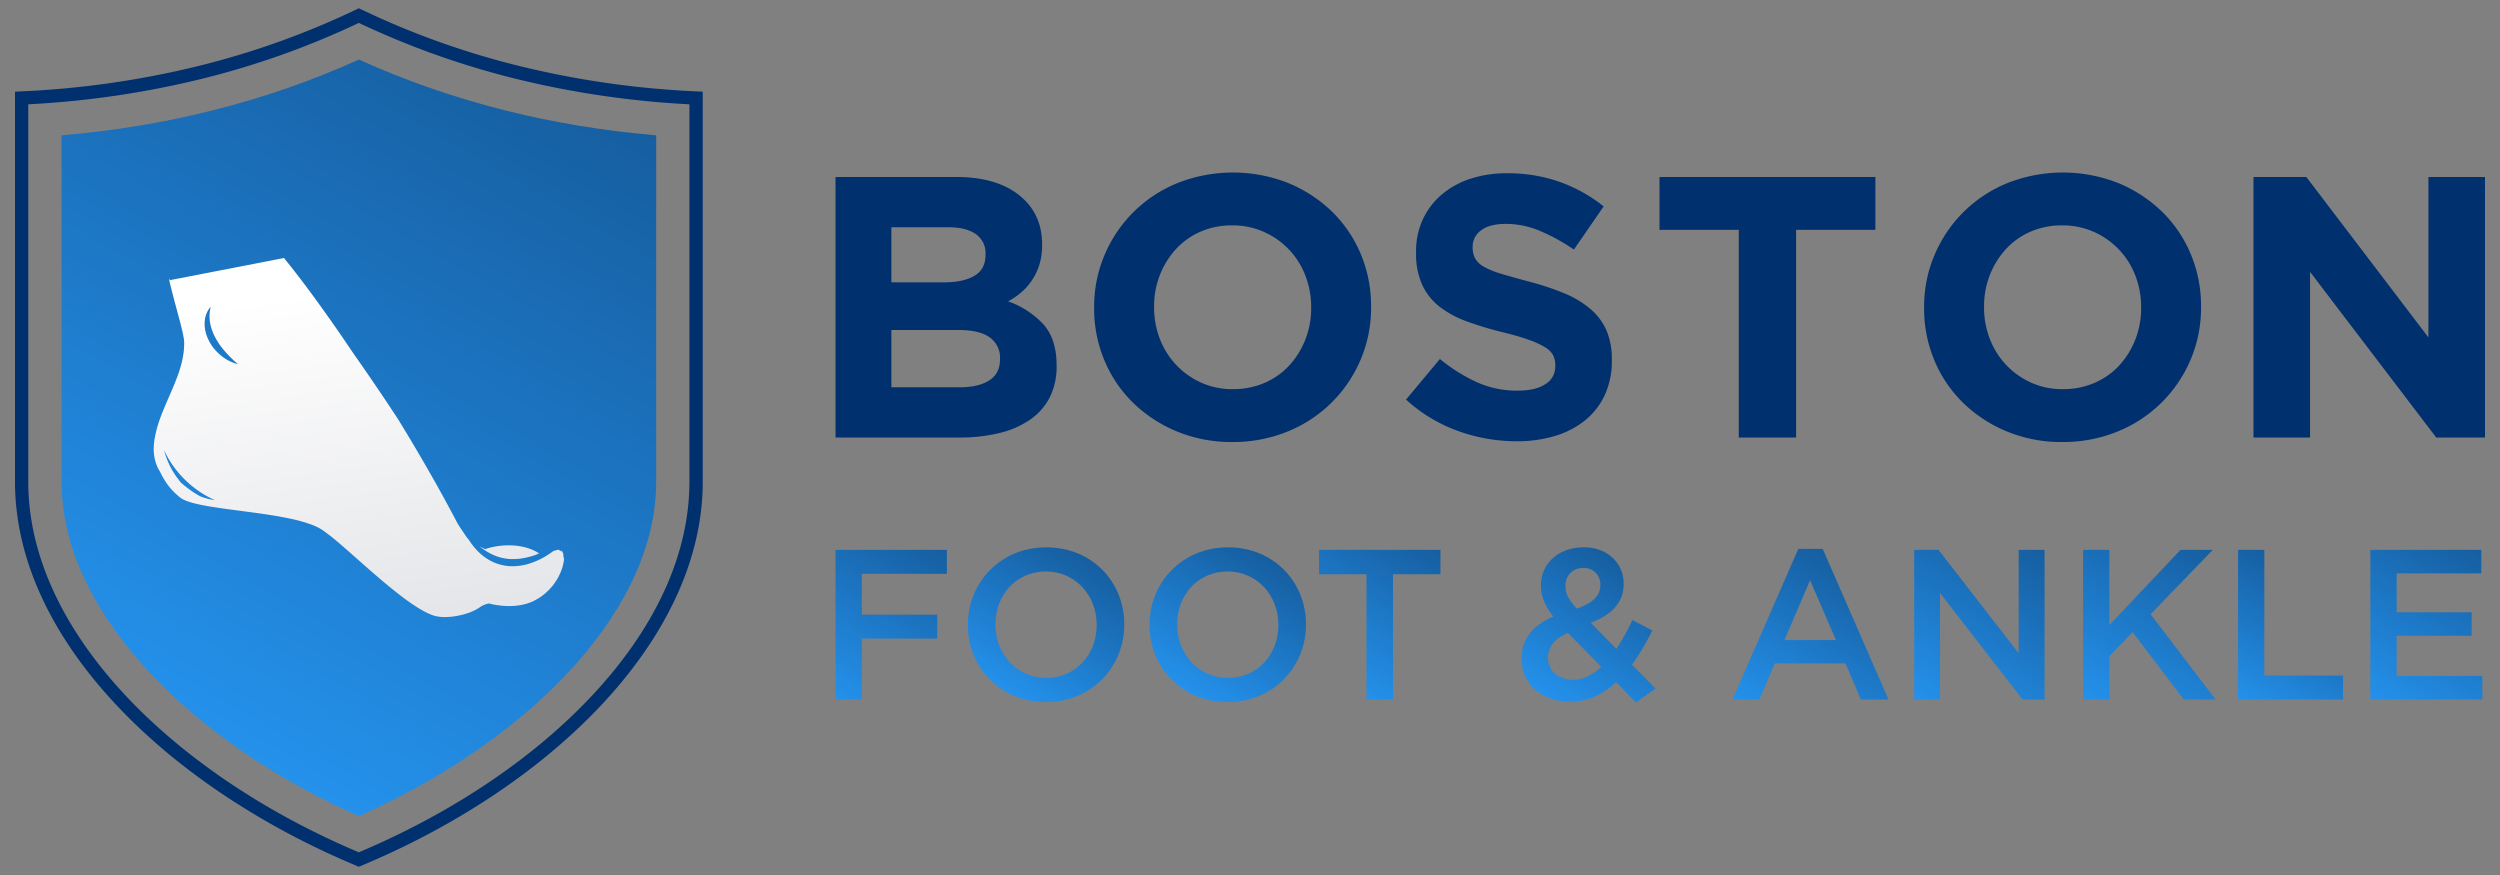
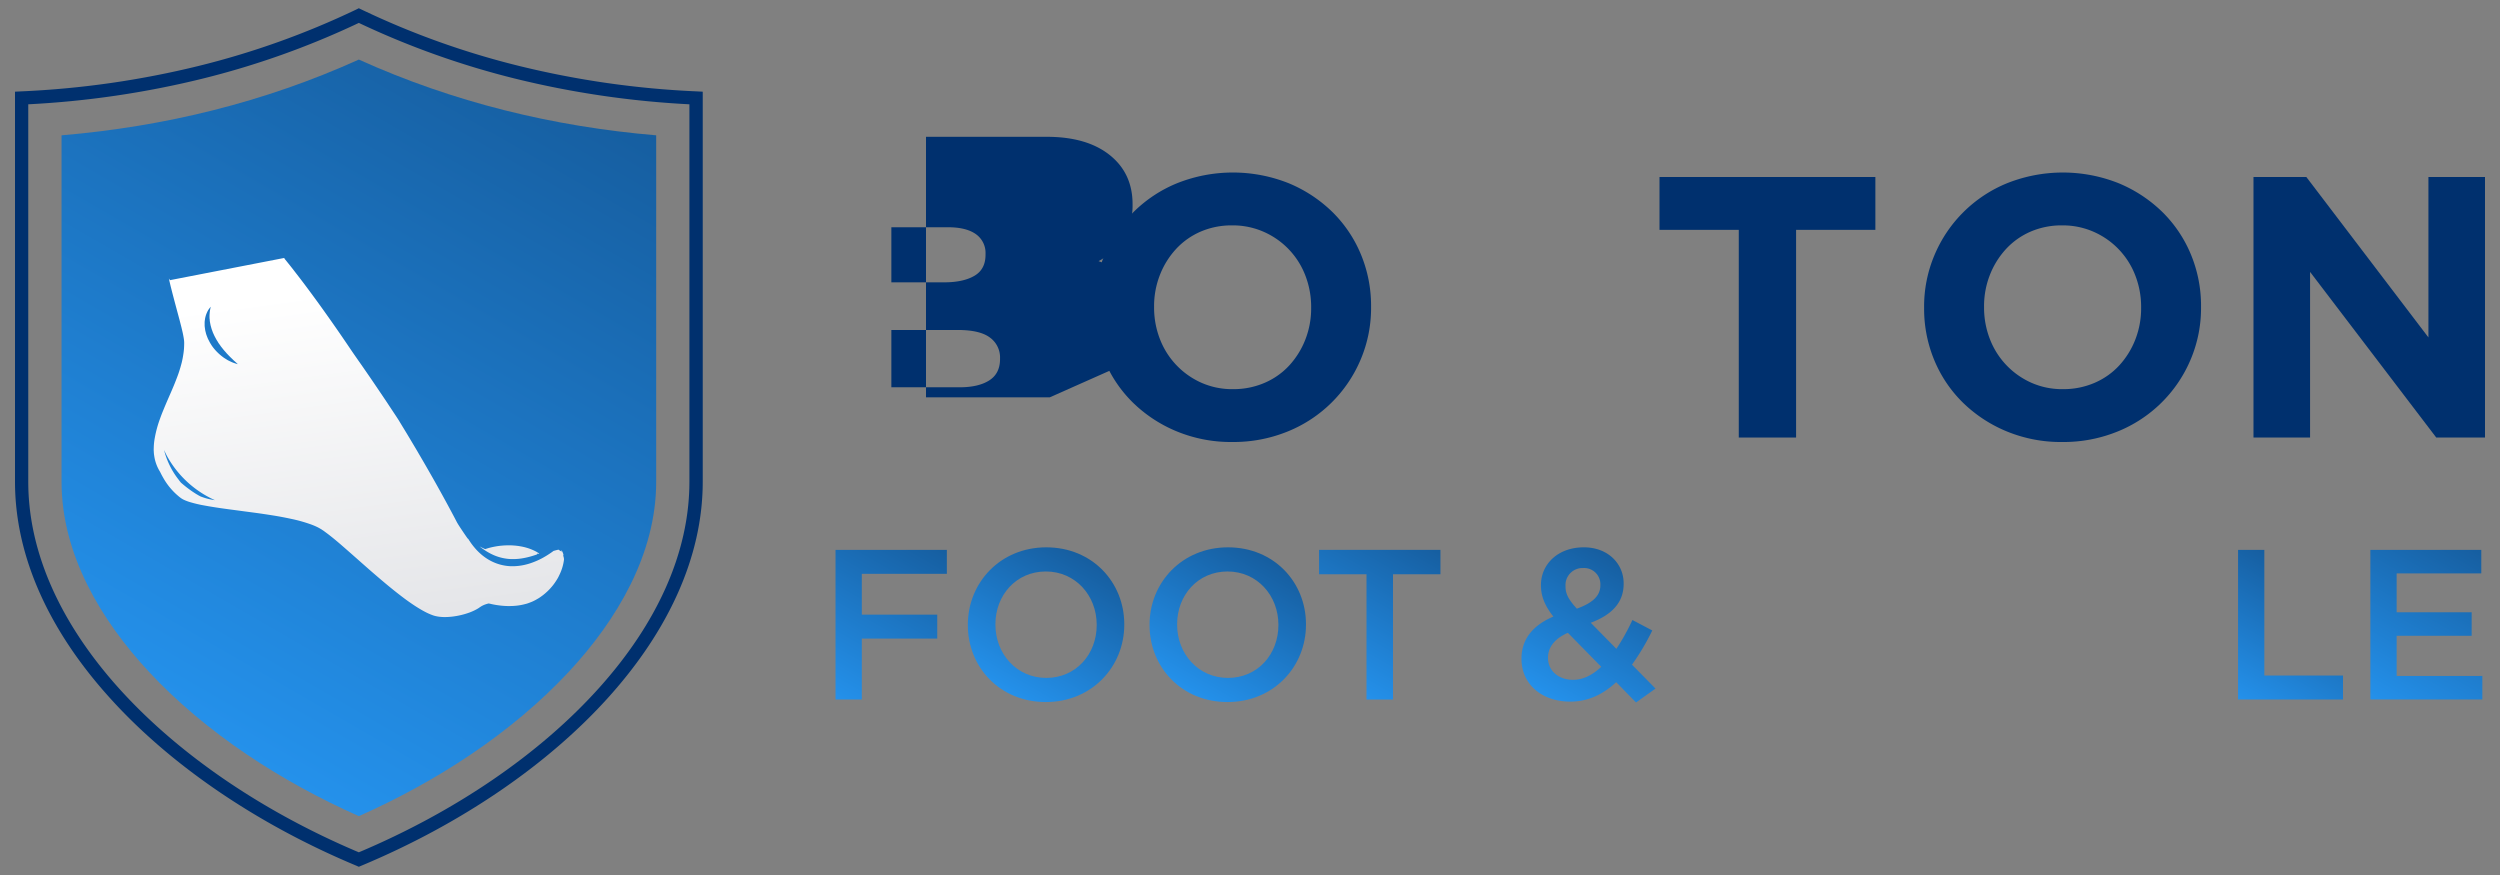
<svg xmlns="http://www.w3.org/2000/svg" xmlns:xlink="http://www.w3.org/1999/xlink" viewBox="0 0 1000 350">
  <rect x="0" y="0" width="1000" height="350" fill="#808080" stroke="none" />
  <linearGradient id="a" gradientUnits="userSpaceOnUse" x1="59.935" x2="208.44" y1="280.149" y2="22.932">
    <stop offset="0" stop-color="#2491eb" />
    <stop offset="1" stop-color="#165ea0" />
  </linearGradient>
  <linearGradient id="b" gradientTransform="matrix(.994 -.112 .112 .994 -14.933 22.66)" gradientUnits="userSpaceOnUse" x1="134.891" x2="138.463" y1="102.799" y2="242.088">
    <stop offset=".046" stop-color="#fff" />
    <stop offset="1" stop-color="#e5e6e9" />
  </linearGradient>
  <linearGradient id="c" gradientTransform="matrix(-.876 .482 .482 .876 40.792 66.017)" x1="-72.355" x2="-68.07" xlink:href="#b" y1="65.003" y2="232.097" />
  <linearGradient id="d" x1="331.237" x2="368.281" xlink:href="#a" y1="278.08" y2="213.918" />
  <linearGradient id="e" x1="402.771" x2="434.071" xlink:href="#a" y1="276.984" y2="222.77" />
  <linearGradient id="f" x1="475.452" x2="506.753" xlink:href="#a" y1="276.984" y2="222.77" />
  <linearGradient id="g" x1="530.506" x2="563.809" xlink:href="#a" y1="270.501" y2="212.818" />
  <linearGradient id="h" x1="622.814" x2="653.748" xlink:href="#a" y1="281.303" y2="227.722" />
  <linearGradient id="i" x1="713.224" x2="748.336" xlink:href="#a" y1="291.473" y2="230.658" />
  <linearGradient id="j" x1="772.278" x2="811.224" xlink:href="#a" y1="283.605" y2="216.148" />
  <linearGradient id="k" x1="840.148" x2="879.029" xlink:href="#a" y1="283.79" y2="216.446" />
  <linearGradient id="l" x1="898.007" x2="926.546" xlink:href="#a" y1="281.403" y2="231.974" />
  <linearGradient id="m" x1="951.989" x2="988.991" xlink:href="#a" y1="282.013" y2="217.924" />
  <path d="m143.531 9.164a332.619 332.619 0 0 1 -62.768 22.357 369.606 369.606 0 0 1 -69.456 10.2v151c0 28.95 13.533 57.147 35.795 82.078 24.021 26.878 58.122 49.956 96.429 66.127 38.34-16.171 72.44-39.249 96.429-66.127 22.294-24.931 35.8-53.128 35.8-82.078v-151a369.663 369.663 0 0 1 -69.425-10.2 333.733 333.733 0 0 1 -62.8-22.357zm-64.055 17.207a327.853 327.853 0 0 0 62.924-22.513l1.13-.565 1.162.565a327.09 327.09 0 0 0 62.926 22.513 363.517 363.517 0 0 0 70.932 10.174l2.543.125v156.055c0 30.3-14.067 59.722-37.177 85.6-24.743 27.725-59.911 51.463-99.349 67.948l-1.037.439-1-.439c-39.439-16.485-74.606-40.223-99.349-67.948-23.145-25.878-37.181-55.3-37.181-85.6v-156.055l2.543-.125a363.538 363.538 0 0 0 70.933-10.174z" fill="#00306e" />
  <path d="m143.531 326.455c30.835-13.69 61.1-33.158 84.026-57.775 19.154-20.6 34.917-47 34.917-75.955v-138.597c-41.228-3.485-81.106-13.219-118.943-30.3-37.805 17.081-77.683 26.815-118.911 30.3v138.6c0 28.95 15.763 55.357 34.917 75.955 22.89 24.617 53.191 44.085 83.994 57.775z" fill="url(#a)" fill-rule="evenodd" />
  <path d="m65.361 191.246a26.489 26.489 0 0 0 5.551 6.808c.331.278.652.575 1.013.842l.268.206.149.1.162.127c.1.063.173.106.3.182l.362.22a16.849 16.849 0 0 0 2.769 1.094 49.612 49.612 0 0 0 5.835 1.375c4.032.76 8.4 1.345 13 1.945 2.276.31 4.637.618 7.042.937s4.828.689 7.285 1.077 4.928.86 7.38 1.389a58 58 0 0 1 7.224 1.978 27.117 27.117 0 0 1 3.332 1.36c.261.125.506.264.747.4l.787.455c.265.169.446.317.693.466.213.131.488.345.72.522 2.011 1.451 4.067 3.146 6.074 4.864 4.015 3.478 8.029 7.062 12.029 10.573 4.027 3.49 8.033 6.924 12.127 10.05 2.034 1.579 4.11 3.068 6.259 4.447 1.087.678 2.154 1.339 3.3 1.939a24.413 24.413 0 0 0 3.648 1.606c.1.033.353.1.556.161a5.461 5.461 0 0 0 .56.126c.356.075.707.142 1.045.183a18.957 18.957 0 0 0 1.974.144 26.1 26.1 0 0 0 3.673-.219 30.818 30.818 0 0 0 6.617-1.61 21.368 21.368 0 0 0 3.016-1.4c.244-.144.5-.293.734-.456.174-.129.365-.256.543-.377l.146-.1.121-.069.207-.125c.133-.083.314-.169.488-.261a10.093 10.093 0 0 1 2.389-.817c.165.024.331.072.5.1a32.849 32.849 0 0 0 4.337.752 29.728 29.728 0 0 0 4.781.148 22.886 22.886 0 0 0 5.025-.774l.637-.167.622-.212c.412-.142.812-.307 1.224-.464a13.528 13.528 0 0 0 1.244-.586c.219-.1.367-.195.547-.293l.506-.286.6-.353c.178-.115.356-.227.527-.348.351-.231.681-.487 1.015-.733a21.8 21.8 0 0 0 1.868-1.59 18.429 18.429 0 0 0 1.632-1.709 17.788 17.788 0 0 0 1.382-1.776c.419-.6.8-1.185 1.138-1.777s.628-1.192.885-1.768a18.843 18.843 0 0 0 1.648-5.781 4.548 4.548 0 0 0 -.316-1.442c.012-.065.014-.118.02-.178.018-.04.034-.072.048-.11.146-.342-.833-2.35-.812-1.961a3.68 3.68 0 0 0 .181.608 2.2 2.2 0 0 0 -.709-.383c-.181-.055-.349-.487-.751-.412-.382.077-.923.215-1.55.389-.095.018-.193.052-.286.079-.48.361-1 .731-1.566 1.1a34.612 34.612 0 0 1 -3.074 1.856 29.736 29.736 0 0 1 -3.7 1.653 23.712 23.712 0 0 1 -4.23 1.174 22.131 22.131 0 0 1 -4.583.34 18.861 18.861 0 0 1 -8.676-2.521 20.408 20.408 0 0 1 -3.338-2.408 22.694 22.694 0 0 1 -2.533-2.61 25.042 25.042 0 0 1 -1.815-2.431c-.225-.32-.415-.63-.591-.924l-.124-.1-.1-.072c.032.042-.017-.013-.017-.013l-.043-.046c-.1-.089-3.59-5.162-4.265-6.451-1.227-2.361-2.627-4.986-4.183-7.851s-3.269-5.952-5.1-9.206c-1.85-3.25-3.8-6.668-5.869-10.172-1.012-1.764-2.08-3.536-3.152-5.334s-2.158-3.618-3.28-5.435c-.549-.917-1.112-1.828-1.665-2.751-.585-.944-1.182-1.82-1.782-2.731q-1.8-2.712-3.6-5.438c-2.444-3.616-4.856-7.212-7.286-10.726-1.208-1.76-2.416-3.5-3.625-5.211q-.893-1.291-1.781-2.561c-.569-.838-1.14-1.666-1.7-2.5-4.55-6.737-8.919-12.955-12.753-18.238-1.917-2.632-3.692-5.035-5.285-7.153s-3.025-3.942-4.185-5.454-2.12-2.676-2.748-3.473c-.647-.793-.995-1.215-.995-1.215l-.053-.281-45.732 8.886c-.282-.419-.449-.647-.449-.647s.073.338.218.983l.047.284h.015c.148.629.333 1.467.6 2.491.293 1.189.667 2.623 1.1 4.266.419 1.63.926 3.469 1.457 5.469.282.992.544 2.037.834 3.1.274 1.074.568 2.169.841 3.3s.54 2.266.731 3.4c.11.561.19 1.13.243 1.65a10.551 10.551 0 0 1 .021 1.557c0 .7-.045 1.166-.071 1.749-.074.59-.114 1.191-.215 1.787-.17 1.2-.394 2.393-.69 3.616l-.247.911-.253.915c-.188.619-.363 1.225-.567 1.84-.395 1.23-.882 2.454-1.369 3.7-.468 1.223-.993 2.458-1.525 3.7s-1.086 2.49-1.622 3.725-1.073 2.508-1.592 3.761-1.029 2.524-1.469 3.784a44.9 44.9 0 0 0 -2.095 7.6 24.356 24.356 0 0 0 -.43 3.726l-.013.419-.017.487a9.174 9.174 0 0 0 .031.938 13.548 13.548 0 0 0 .174 1.764 16.473 16.473 0 0 0 2.026 5.872c.1.181.2.353.309.516.377.765.799 1.602 1.338 2.519zm18.483-54.437c-.217-.419-.432-.841-.648-1.259-.187-.426-.345-.871-.515-1.3a8.217 8.217 0 0 1 -.393-1.331 7.275 7.275 0 0 1 -.272-1.324c-.054-.448-.137-.874-.158-1.3 0-.435-.005-.853-.006-1.26a7.66 7.66 0 0 1 .125-1.185 6.092 6.092 0 0 1 .2-1.081 9.707 9.707 0 0 1 .635-1.81 7.251 7.251 0 0 1 .706-1.272c.469-.657.756-.992.756-.992s-.074.459-.231 1.2a11.454 11.454 0 0 0 -.171 1.354 15.927 15.927 0 0 0 -.058 1.707 7.077 7.077 0 0 0 .079.954 5.925 5.925 0 0 0 .116 1.016c.063.346.124.694.2 1.054s.193.714.283 1.077a10.231 10.231 0 0 0 .357 1.1c.153.358.24.741.425 1.1.158.363.337.726.491 1.093.194.36.384.716.579 1.078a9.192 9.192 0 0 0 .623 1.049c.221.346.4.711.651 1.034s.479.652.693.984c.232.328.5.612.732.932.471.624 1 1.169 1.471 1.723.222.291.49.529.721.78s.468.488.7.72c.448.458.884.844 1.254 1.224s.744.69 1.038.942c.579.528.893.856.893.856s-.439-.111-1.184-.36a11.4 11.4 0 0 1 -1.336-.512c-.493-.242-1.092-.487-1.679-.834-.572-.373-1.235-.735-1.851-1.224a18.261 18.261 0 0 1 -1.9-1.615 18.779 18.779 0 0 1 -1.8-1.985 12.77 12.77 0 0 1 -.809-1.132c-.238-.399-.511-.782-.717-1.201zm-15.157 50.918a32.344 32.344 0 0 1 -2.829-6.839c-.076-.3-.158-.6-.241-.9.434.943.882 1.883 1.388 2.8a41.055 41.055 0 0 0 18.983 17.284c-.393-.052-.768-.115-1.132-.185a22.724 22.724 0 0 1 -4.142-1.127l-.374-.124c-.092-.05-.338-.158-.475-.246l-.131-.07-.046-.033c.111.09 0 0 .01.007l-.262-.128-.456-.273c-.612-.337-1.194-.734-1.774-1.113a47.431 47.431 0 0 1 -4.835-3.73c-.179-.226-.515-.616-.935-1.2a31.945 31.945 0 0 1 -2.749-4.123z" fill="url(#b)" />
  <path d="m214.862 221.458v.284c-.822.3-1.68.588-2.569.83a29.719 29.719 0 0 1 -3.883.839 22.967 22.967 0 0 1 -4.025.215 18.7 18.7 0 0 1 -3.952-.573 19.163 19.163 0 0 1 -3.65-1.33 22.77 22.77 0 0 1 -3.206-1.867c-.622-.419-1.208-.863-1.758-1.3.731.388 1.478.759 2.257 1.087a2.143 2.143 0 0 1 .213-.066c.589-.2 1.23-.394 1.929-.566s1.431-.321 2.2-.457c.379-.074.767-.119 1.171-.177s.806-.1 1.214-.124c.813-.094 1.652-.106 2.485-.123s1.665.02 2.493.094a22.056 22.056 0 0 1 2.4.311 20.555 20.555 0 0 1 2.206.488 20.208 20.208 0 0 1 1.93.64 16.383 16.383 0 0 1 1.576.694 10.415 10.415 0 0 1 1.145.632c.289.181.522.331.681.439-.1.039-.21.078-.312.113-.153-.022-.329-.041-.545-.083z" fill="url(#c)" />
  <g fill="#00306e">
-     <path d="m419.9 158.937a24.278 24.278 0 0 1 -7.879 8.933 36.877 36.877 0 0 1 -12.335 5.36 66.452 66.452 0 0 1 -15.977 1.786h-49.5v-104.216h48.3q16.047 0 25.189 7.3t9.139 19.653v.3a25.59 25.59 0 0 1 -1.109 7.891 24.579 24.579 0 0 1 -2.961 6.179 23.476 23.476 0 0 1 -4.289 4.838 28.769 28.769 0 0 1 -5.25 3.574 35.169 35.169 0 0 1 14.229 9.305q5.184 5.883 5.186 16.3v.3a27.031 27.031 0 0 1 -2.743 12.497zm-25.69-57.321a9.176 9.176 0 0 0 -3.871-7.965q-3.873-2.751-11.167-2.751h-22.63v22.034h21.141q7.593 0 12.06-2.6t4.467-8.412zm5.806 41.688a9.83 9.83 0 0 0 -4.02-8.263q-4.018-3.051-12.953-3.052h-26.5v22.928h27.245q7.593 0 11.911-2.754t4.318-8.562z" />
+     <path d="m419.9 158.937h-49.5v-104.216h48.3q16.047 0 25.189 7.3t9.139 19.653v.3a25.59 25.59 0 0 1 -1.109 7.891 24.579 24.579 0 0 1 -2.961 6.179 23.476 23.476 0 0 1 -4.289 4.838 28.769 28.769 0 0 1 -5.25 3.574 35.169 35.169 0 0 1 14.229 9.305q5.184 5.883 5.186 16.3v.3a27.031 27.031 0 0 1 -2.743 12.497zm-25.69-57.321a9.176 9.176 0 0 0 -3.871-7.965q-3.873-2.751-11.167-2.751h-22.63v22.034h21.141q7.593 0 12.06-2.6t4.467-8.412zm5.806 41.688a9.83 9.83 0 0 0 -4.02-8.263q-4.018-3.051-12.953-3.052h-26.5v22.928h27.245q7.593 0 11.911-2.754t4.318-8.562z" />
    <path d="m544.263 143.825a53.306 53.306 0 0 1 -29.106 28.735 57.4 57.4 0 0 1 -22.257 4.24 56.819 56.819 0 0 1 -22.182-4.243 55.136 55.136 0 0 1 -17.5-11.464 51.253 51.253 0 0 1 -11.464-16.973 53.45 53.45 0 0 1 -4.094-20.918v-.3a52.631 52.631 0 0 1 4.169-20.919 53.309 53.309 0 0 1 29.106-28.734 60.311 60.311 0 0 1 44.443 0 55.205 55.205 0 0 1 17.493 11.464 51.324 51.324 0 0 1 11.464 16.973 53.494 53.494 0 0 1 4.094 20.918v.3a52.647 52.647 0 0 1 -4.166 20.921zm-19.8-20.918a34.725 34.725 0 0 0 -2.307-12.655 31.24 31.24 0 0 0 -16.6-17.494 30.588 30.588 0 0 0 -12.656-2.606 31.168 31.168 0 0 0 -12.729 2.531 29.128 29.128 0 0 0 -9.826 7 32.948 32.948 0 0 0 -6.4 10.347 34.071 34.071 0 0 0 -2.309 12.581v.3a34.639 34.639 0 0 0 2.309 12.655 31.421 31.421 0 0 0 16.525 17.494 30.384 30.384 0 0 0 12.73 2.6 31.291 31.291 0 0 0 12.654-2.531 28.933 28.933 0 0 0 9.9-7 33.022 33.022 0 0 0 6.4-10.348 34.128 34.128 0 0 0 2.307-12.58z" />
-     <path d="m641.93 157.969a28.273 28.273 0 0 1 -7.839 10.124 35.3 35.3 0 0 1 -12 6.253 52.174 52.174 0 0 1 -15.46 2.159 69.031 69.031 0 0 1 -23.376-4.094 61.845 61.845 0 0 1 -20.844-12.58l13.55-16.23a67.979 67.979 0 0 0 14.665 9.232 39.19 39.19 0 0 0 16.451 3.424q7.149 0 11.092-2.606a8.2 8.2 0 0 0 3.945-7.22v-.3a9.033 9.033 0 0 0 -.82-3.946 8.307 8.307 0 0 0 -3.136-3.2 32.964 32.964 0 0 0 -6.419-2.978q-4.107-1.488-10.673-3.127a130 130 0 0 1 -14.332-4.317 40.344 40.344 0 0 1 -10.9-5.881 23.731 23.731 0 0 1 -6.941-8.71 30.234 30.234 0 0 1 -2.465-12.953v-.3a30.23 30.23 0 0 1 2.662-12.878 29.335 29.335 0 0 1 7.47-9.9 33.575 33.575 0 0 1 11.483-6.4 46.134 46.134 0 0 1 14.714-2.234 62.363 62.363 0 0 1 21.066 3.424 61.168 61.168 0 0 1 17.644 9.828l-11.91 17.27a75.686 75.686 0 0 0 -13.7-7.519 35 35 0 0 0 -13.4-2.754q-6.7 0-10.05 2.605a7.915 7.915 0 0 0 -3.349 6.477v.3a9.37 9.37 0 0 0 .97 4.392 8.775 8.775 0 0 0 3.507 3.35 33.013 33.013 0 0 0 6.943 2.828q4.4 1.34 11.121 3.127a107.366 107.366 0 0 1 14.108 4.689 39.484 39.484 0 0 1 10.449 6.254 23.842 23.842 0 0 1 6.419 8.561 29.066 29.066 0 0 1 2.165 11.761v.3a32.26 32.26 0 0 1 -2.81 13.769z" />
    <path d="m718.438 91.939v83.077h-22.928v-83.077h-31.71v-21.139h86.35v21.139z" />
    <path d="m876.252 143.825a53.306 53.306 0 0 1 -29.106 28.735 57.4 57.4 0 0 1 -22.259 4.243 56.819 56.819 0 0 1 -22.182-4.243 55.136 55.136 0 0 1 -17.5-11.464 51.253 51.253 0 0 1 -11.464-16.973 53.45 53.45 0 0 1 -4.094-20.918v-.3a52.631 52.631 0 0 1 4.169-20.919 53.309 53.309 0 0 1 29.106-28.734 60.311 60.311 0 0 1 44.443 0 55.205 55.205 0 0 1 17.493 11.464 51.324 51.324 0 0 1 11.464 16.973 53.494 53.494 0 0 1 4.094 20.918v.3a52.647 52.647 0 0 1 -4.164 20.918zm-19.8-20.918a34.725 34.725 0 0 0 -2.307-12.655 31.24 31.24 0 0 0 -16.6-17.494 30.588 30.588 0 0 0 -12.657-2.606 31.168 31.168 0 0 0 -12.729 2.531 29.128 29.128 0 0 0 -9.826 7 32.948 32.948 0 0 0 -6.4 10.347 34.071 34.071 0 0 0 -2.308 12.581v.3a34.638 34.638 0 0 0 2.308 12.655 31.421 31.421 0 0 0 16.525 17.494 30.384 30.384 0 0 0 12.73 2.6 31.291 31.291 0 0 0 12.654-2.531 28.933 28.933 0 0 0 9.9-7 33.022 33.022 0 0 0 6.4-10.348 34.128 34.128 0 0 0 2.307-12.58z" />
    <path d="m974.5 175.016-50.472-66.253v66.253h-22.635v-104.216h21.142l48.835 64.17v-64.17h22.63v104.216z" />
  </g>
  <path d="m334.209 219.958h44.534v9.572h-34.023v16.327h30.18v9.578h-30.18v24.365h-10.511z" fill="url(#d)" />
  <path d="m387.134 250.05v-.176c0-16.836 13-30.94 31.376-30.94s31.2 13.934 31.2 30.77v.17c0 16.842-13 30.946-31.376 30.946s-31.2-13.934-31.2-30.77zm51.544 0v-.176c0-11.62-8.458-21.283-20.344-21.283s-20.168 9.487-20.168 21.113v.17c0 11.626 8.457 21.289 20.344 21.289s20.168-9.488 20.168-21.113z" fill="url(#e)" />
  <path d="m459.815 250.05v-.176c0-16.836 13-30.94 31.376-30.94s31.2 13.934 31.2 30.77v.17c0 16.842-12.995 30.946-31.376 30.946s-31.2-13.934-31.2-30.77zm51.544 0v-.176c0-11.62-8.458-21.283-20.344-21.283s-20.168 9.487-20.168 21.113v.17c0 11.626 8.457 21.289 20.344 21.289s20.168-9.488 20.168-21.113z" fill="url(#f)" />
  <path d="m546.606 229.706h-18.981v-9.748h48.551v9.748h-18.976v50.094h-10.6z" fill="url(#g)" />
  <path d="m646.47 272.871c-5.131 4.786-11.117 7.779-18.38 7.779-11.111 0-19.49-6.755-19.49-17.1v-.169c0-7.694 4.532-13.25 12.741-16.757-3.423-4.356-4.962-8.118-4.962-12.48v-.17c0-8.033 6.5-15.043 17.181-15.043 9.487 0 15.9 6.41 15.9 14.443v.176c0 7.864-5.216 12.565-13.164 15.551l10.256 10.433a86.5 86.5 0 0 0 6.413-11.534l7.948 4.186a94.108 94.108 0 0 1 -8.118 13.68l9.4 9.572-7.779 5.555zm-5.985-6.155-13.334-13.589c-5.556 2.393-7.949 6.065-7.949 9.912v.175c0 5.041 4.186 8.718 10 8.718 4.104 0 7.866-1.969 11.283-5.216zm-.339-32.569v-.17a6.488 6.488 0 0 0 -6.84-6.755 6.8 6.8 0 0 0 -7.1 7.185v.17c0 2.993 1.194 5.216 4.532 8.887 6.154-2.223 9.408-5.04 9.408-9.317z" fill="url(#h)" />
-   <path d="m719.327 219.534h9.742l26.331 60.266h-11.113l-6.07-14.449h-28.292l-6.155 14.449h-10.77zm15.043 36.5-10.342-23.934-10.256 23.93z" fill="url(#i)" />
-   <path d="m765.679 219.958h9.742l32.054 41.372v-41.372h10.348v59.842h-8.809l-32.993-42.572v42.572h-10.342z" fill="url(#j)" />
-   <path d="m833.229 219.958h10.511v30.092l28.468-30.092h12.9l-24.875 25.73 25.99 34.108h-12.737l-20.428-26.929-9.318 9.578v17.355h-10.511z" fill="url(#k)" />
  <path d="m895.223 219.958h10.511v50.26h31.466v9.582h-41.977z" fill="url(#l)" />
  <path d="m948.148 219.958h44.365v9.4h-33.854v15.557h30.007v9.4h-30.007v16.072h34.278v9.4h-44.789z" fill="url(#m)" />
</svg>